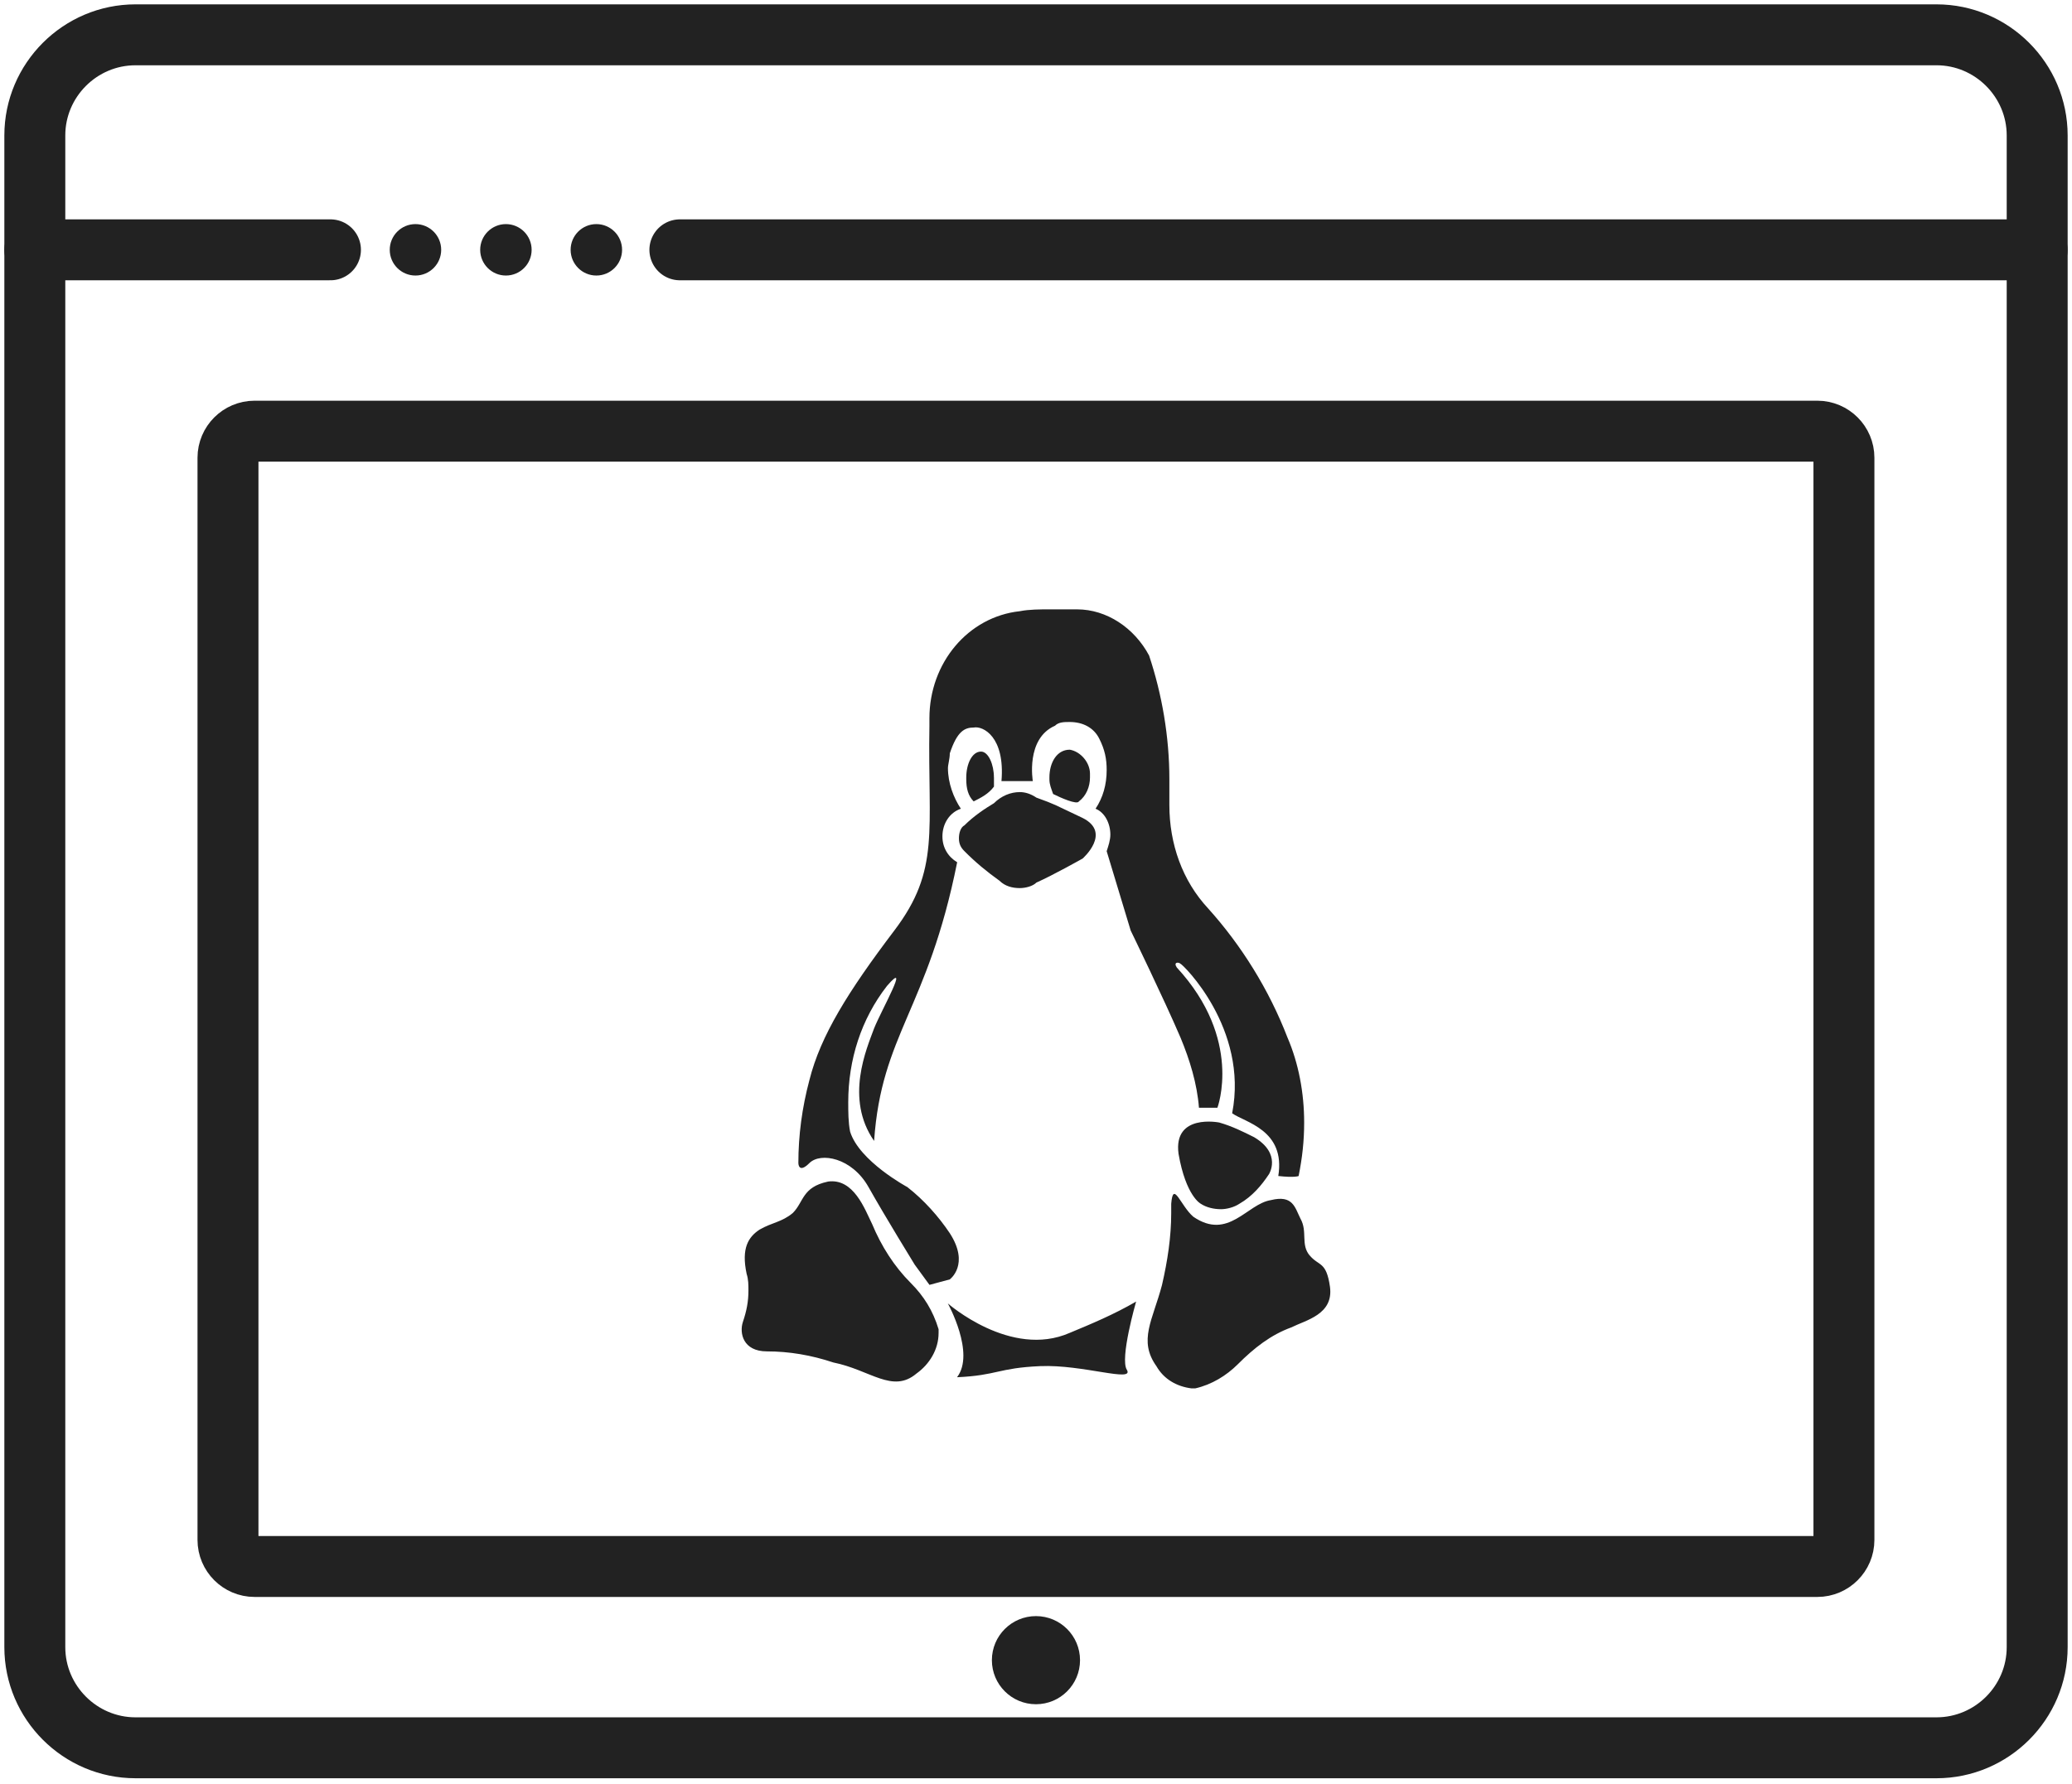
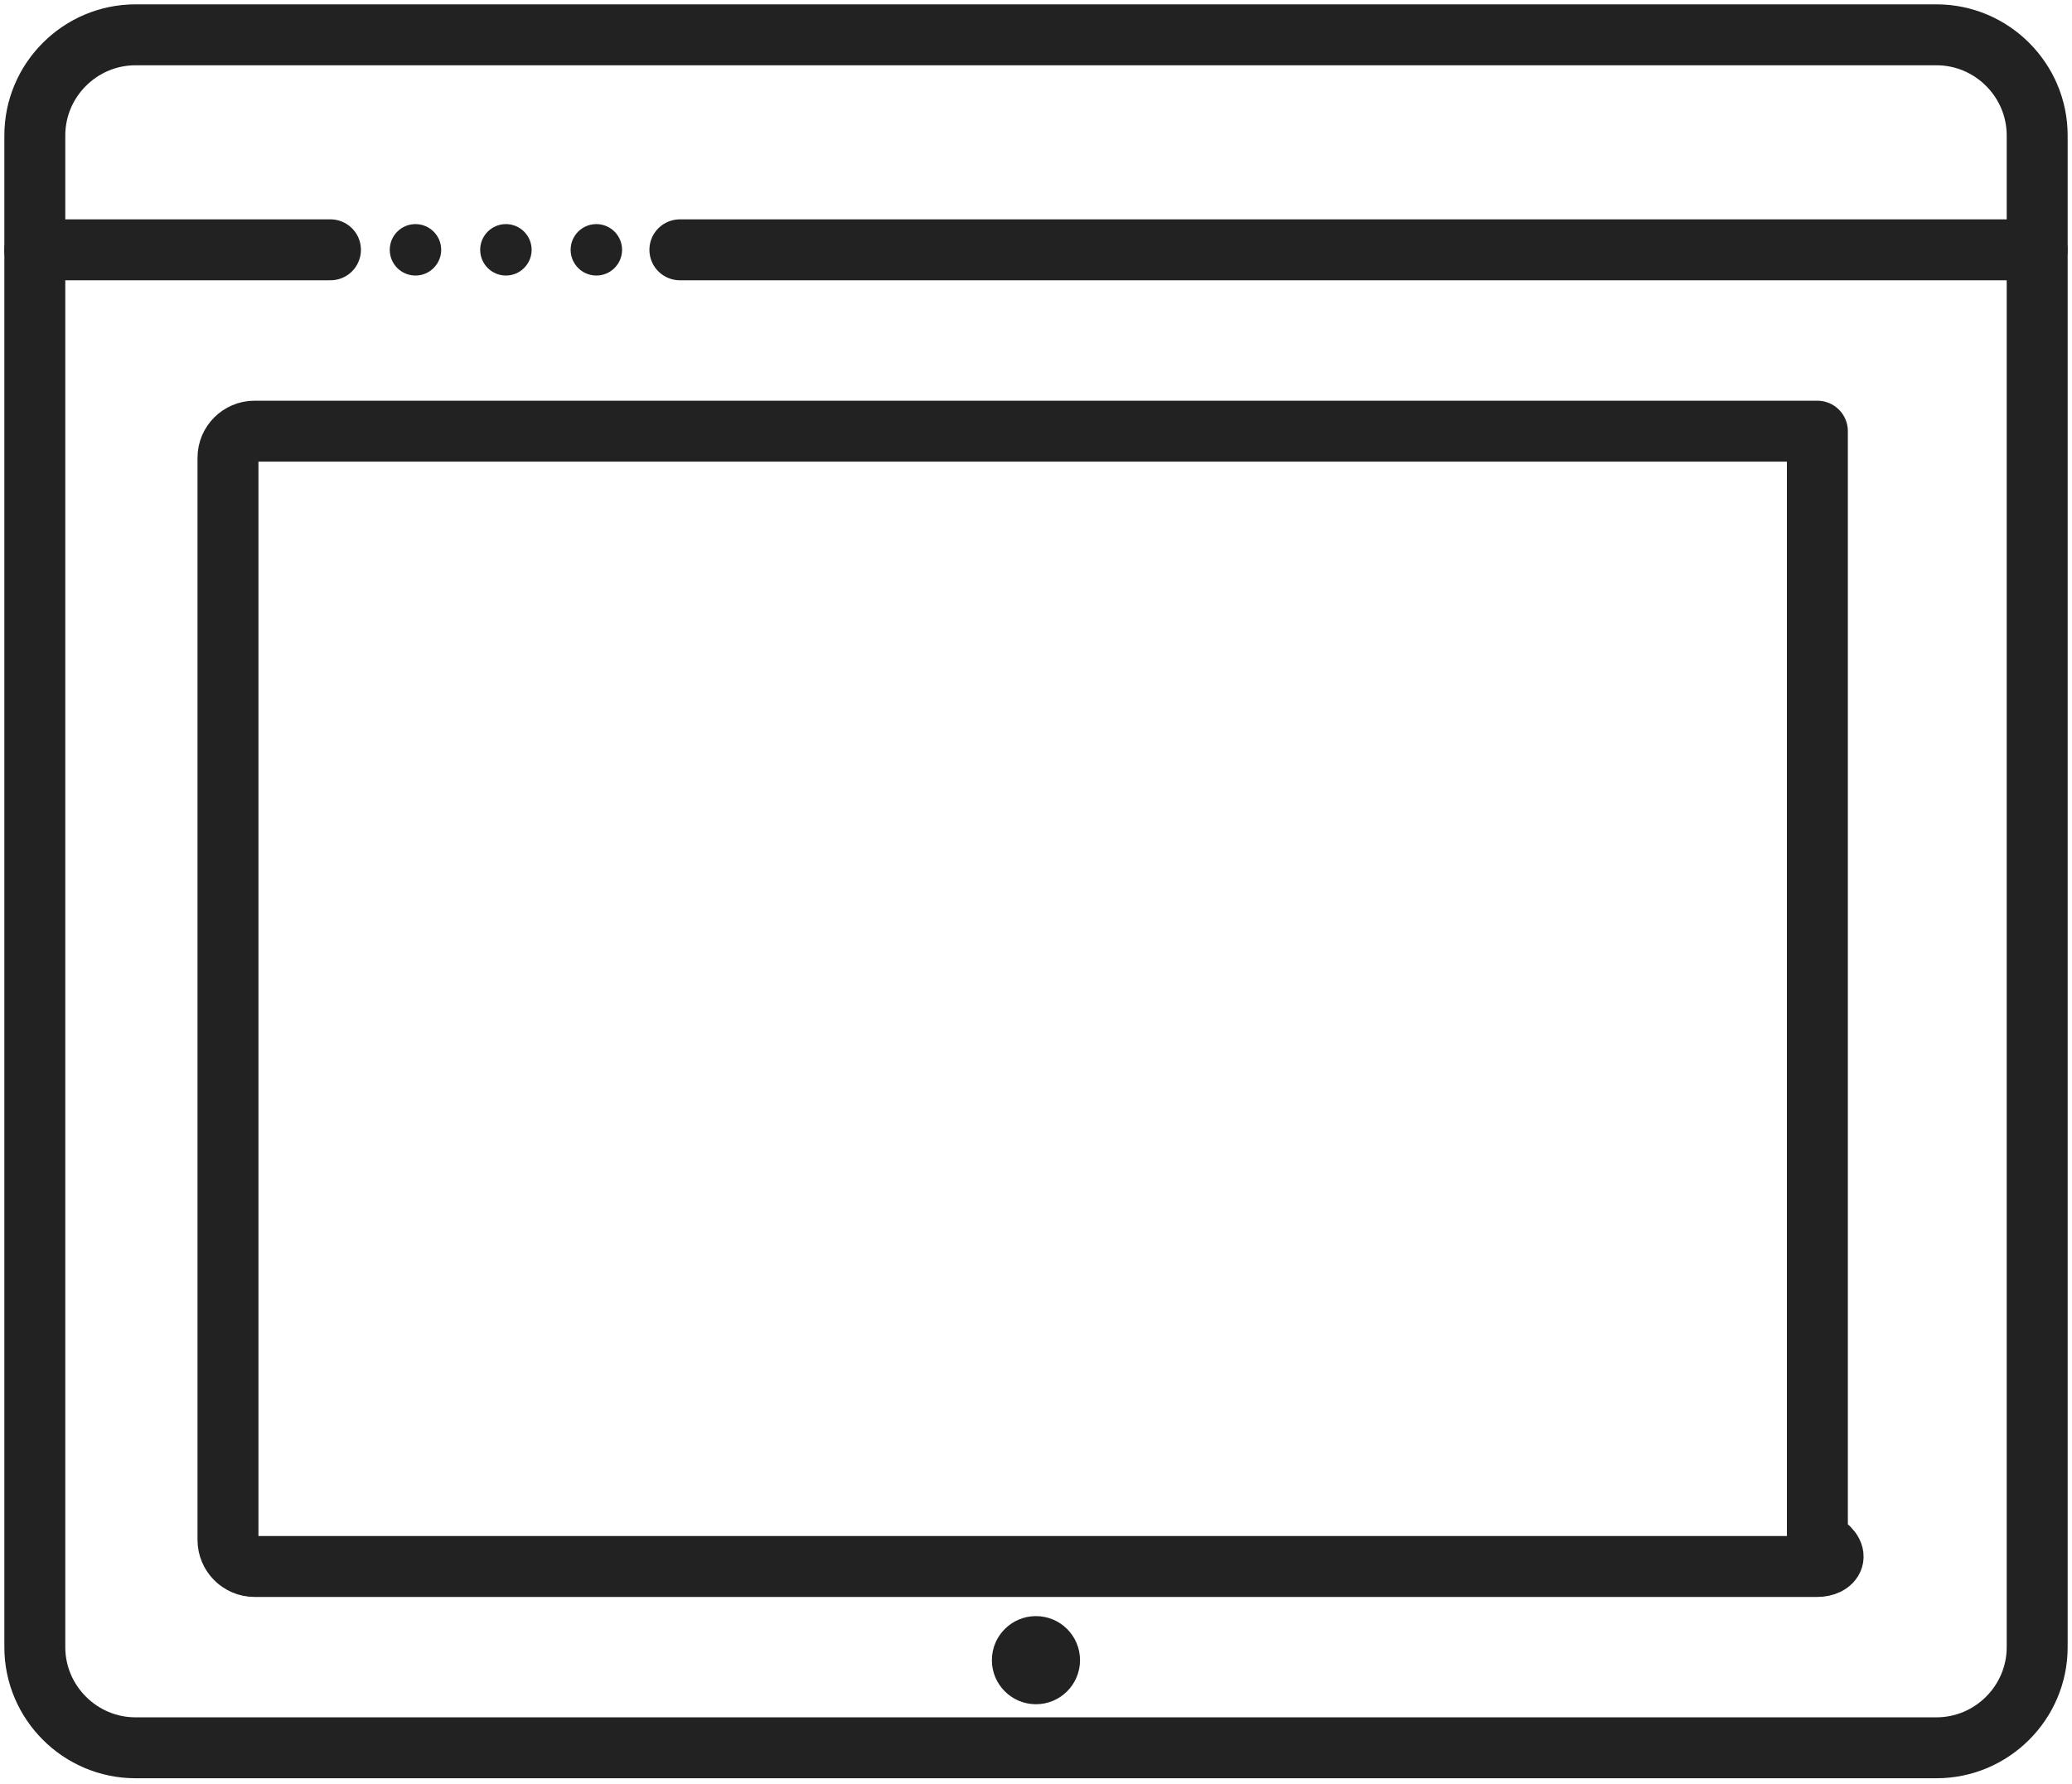
<svg xmlns="http://www.w3.org/2000/svg" width="238" height="205" viewBox="0 0 238 205" fill="none">
-   <path fill-rule="evenodd" clip-rule="evenodd" d="M134.319 92.493C134.319 96.946 135.807 101.187 138.772 104.37C142.59 108.611 145.767 113.7 147.89 119.212C149.167 122.177 149.802 125.571 149.802 128.966C149.802 131.084 149.59 132.99 149.167 135.113C149.167 135.113 148.743 135.325 146.831 135.113C147.684 129.813 143.014 128.966 141.531 127.907C143.443 118.153 135.807 110.729 135.595 110.729C135.383 110.517 134.748 110.517 135.171 111.153C142.807 119.424 139.837 127.271 139.837 127.271H137.718C137.507 124.512 136.659 121.759 135.6 119.212C133.694 114.759 129.876 106.911 129.876 106.911L127.118 97.793C127.324 97.158 127.541 96.517 127.541 95.887C127.541 94.611 126.906 93.34 125.841 92.916C126.689 91.64 127.118 90.157 127.118 88.463C127.118 87.192 126.906 86.128 126.265 84.862C125.63 83.586 124.359 82.951 122.871 82.951C122.241 82.951 121.6 82.951 121.182 83.38C117.788 84.862 118.635 89.739 118.635 89.739C117.999 89.739 117.364 89.739 116.728 89.739C116.3 89.739 115.669 89.739 115.034 89.739C115.458 84.65 112.916 83.38 111.857 83.586C110.798 83.586 109.945 84.01 109.098 86.557C109.098 87.192 108.886 87.828 108.886 88.251C108.886 89.946 109.522 91.64 110.369 92.916C109.098 93.34 108.251 94.611 108.251 96.093C108.251 97.37 108.886 98.428 109.945 99.064C106.551 116.03 101.251 118.783 100.404 131.084C97.009 126.207 99.551 120.477 100.404 118.148C101.251 116.03 104.645 110.088 101.886 113.271C98.916 117.089 97.433 121.754 97.433 126.63C97.433 127.689 97.433 128.966 97.65 130.025C98.709 133.419 104.221 136.384 104.221 136.384C106.128 137.867 107.822 139.778 109.098 141.685C111.428 145.291 109.098 146.99 109.098 146.99L106.763 147.62L105.063 145.291C105.063 145.291 101.669 139.778 99.763 136.384C97.851 132.99 94.251 132.36 92.975 133.625C91.704 134.896 91.704 133.625 91.704 133.625C91.704 130.443 92.127 127.266 92.975 124.083C94.251 118.995 97.428 113.901 102.728 106.906C108.034 99.911 106.546 95.453 106.758 83.369C106.758 82.94 106.758 82.734 106.758 82.517C106.758 76.157 111.211 70.857 117.147 70.221C118.206 70.009 119.482 70.01 120.541 70.01C121.6 70.01 122.659 70.01 123.506 70.01C123.718 70.01 123.718 70.01 123.718 70.01C127.112 70.01 130.289 72.127 131.989 75.31C133.472 79.763 134.319 84.64 134.319 89.517C134.319 90.369 134.319 91.428 134.319 92.275V92.487V92.493ZM124.354 93.975C127.742 95.675 124.354 98.64 124.354 98.64C124.354 98.64 120.959 100.552 119.048 101.399C118.624 101.828 117.777 102.034 117.142 102.034C116.289 102.034 115.447 101.823 114.806 101.187C113.324 100.128 112.048 99.069 110.782 97.793C110.353 97.37 110.147 96.946 110.147 96.31C110.147 95.675 110.358 95.04 110.782 94.823C111.841 93.763 113.112 92.916 114.171 92.281C115.023 91.434 116.082 91.005 117.142 91.005C117.777 91.005 118.418 91.216 119.048 91.64C121.383 92.493 120.742 92.275 124.354 93.975ZM140.043 128.966C141.526 129.389 142.802 130.025 144.067 130.66C147.25 132.566 145.762 134.901 145.762 134.901C144.915 136.172 143.856 137.443 142.373 138.296C141.737 138.719 140.885 138.926 140.25 138.926C139.402 138.926 138.555 138.719 137.92 138.296C137.92 138.296 136.225 137.443 135.373 132.566C134.743 127.901 140.038 128.966 140.038 128.966H140.043ZM122.866 86.128C124.142 86.345 125.201 87.616 125.201 88.887C125.201 89.098 125.201 89.098 125.201 89.316C125.201 90.375 124.777 91.434 123.93 92.074C123.718 92.498 121.812 91.645 120.965 91.222C120.753 90.586 120.541 90.163 120.541 89.527V89.321C120.541 87.621 121.388 86.133 122.871 86.133L122.866 86.128ZM114.171 89.316C114.171 89.739 114.171 90.163 114.171 90.375C113.541 91.222 112.688 91.645 111.841 92.074C111.206 91.439 110.989 90.586 110.989 89.527C110.989 89.527 110.989 89.527 110.989 89.321C110.989 87.833 111.624 86.35 112.683 86.35C113.536 86.35 114.166 87.833 114.166 89.321L114.171 89.316ZM95.087 135.754C98.058 135.33 99.334 138.931 100.176 140.631C101.235 143.178 102.718 145.508 104.629 147.419C106.112 148.902 107.171 150.596 107.811 152.72C107.811 152.937 107.811 152.937 107.811 153.143C107.811 155.055 106.752 156.749 105.27 157.808C102.511 160.138 99.964 157.385 95.723 156.537C93.181 155.69 90.639 155.261 88.087 155.261C85.334 155.261 84.91 153.143 85.334 151.872C85.763 150.596 85.969 149.537 85.969 148.266C85.969 147.631 85.969 146.996 85.763 146.36C85.127 143.39 85.969 142.119 87.245 141.272C88.728 140.424 89.787 140.424 91.063 139.365C92.339 138.089 92.122 136.395 95.087 135.759V135.754ZM150.437 144.237C151.496 145.508 152.344 144.872 152.767 147.843C153.196 151.02 150.014 151.661 148.319 152.508C145.984 153.36 144.073 154.843 142.166 156.755C140.89 158.025 139.196 159.084 137.29 159.513C137.078 159.513 137.078 159.513 136.866 159.513C135.166 159.302 133.684 158.454 132.836 156.966C130.718 154.001 132.413 151.666 133.472 147.636C134.107 144.883 134.531 142.129 134.531 139.371C134.531 138.942 134.531 138.735 134.531 138.312C134.748 135.553 135.59 138.523 137.072 139.794C141.102 142.553 143.225 138.312 145.979 137.883C148.521 137.253 148.738 138.735 149.373 140.001C150.22 141.489 149.373 142.971 150.432 144.242L150.437 144.237ZM108.871 149.749C108.871 149.749 116.082 156.109 122.866 153.138C125.413 152.079 127.954 151.02 130.501 149.537C130.501 149.537 128.595 156.109 129.442 157.385C130.295 158.867 124.359 156.749 119.477 156.956C114.6 157.173 114.6 158.015 109.93 158.232C112.048 155.473 108.871 149.749 108.871 149.749Z" fill="#222222" />
  <path fill-rule="evenodd" clip-rule="evenodd" d="M15.565 4H222.435C228.795 4 234 9.2 234 15.559V189.245C234 195.605 228.8 200.805 222.435 200.805H15.565C9.205 200.805 4 195.605 4 189.245V15.559C4 9.2 9.2 4 15.565 4Z" stroke="#222222" stroke-width="7" stroke-miterlimit="22.926" stroke-linecap="round" stroke-linejoin="round" />
  <path d="M4 28.702H37.958" stroke="#222222" stroke-width="7" stroke-miterlimit="22.926" stroke-linecap="round" stroke-linejoin="round" />
  <path d="M78.095 28.702H233.995" stroke="#222222" stroke-width="7" stroke-miterlimit="22.926" stroke-linecap="round" stroke-linejoin="round" />
-   <path fill-rule="evenodd" clip-rule="evenodd" d="M29.237 49.538H208.753C210.431 49.538 211.803 50.91 211.803 52.588V176.924C211.803 178.602 210.431 179.974 208.753 179.974H29.237C27.558 179.974 26.187 178.602 26.187 176.924V52.588C26.187 50.91 27.558 49.538 29.237 49.538Z" stroke="#222222" stroke-width="7" stroke-miterlimit="22.926" stroke-linecap="round" stroke-linejoin="round" />
+   <path fill-rule="evenodd" clip-rule="evenodd" d="M29.237 49.538H208.753V176.924C211.803 178.602 210.431 179.974 208.753 179.974H29.237C27.558 179.974 26.187 178.602 26.187 176.924V52.588C26.187 50.91 27.558 49.538 29.237 49.538Z" stroke="#222222" stroke-width="7" stroke-miterlimit="22.926" stroke-linecap="round" stroke-linejoin="round" />
  <path fill-rule="evenodd" clip-rule="evenodd" d="M58.111 25.747C59.742 25.747 61.066 27.071 61.066 28.702C61.066 30.333 59.742 31.657 58.111 31.657C56.48 31.657 55.156 30.333 55.156 28.702C55.156 27.071 56.48 25.747 58.111 25.747Z" fill="#222222" />
  <path fill-rule="evenodd" clip-rule="evenodd" d="M47.722 25.747C49.353 25.747 50.677 27.071 50.677 28.702C50.677 30.333 49.353 31.657 47.722 31.657C46.091 31.657 44.768 30.333 44.768 28.702C44.768 27.071 46.091 25.747 47.722 25.747Z" fill="#222222" />
  <path fill-rule="evenodd" clip-rule="evenodd" d="M68.5 25.747C70.131 25.747 71.455 27.071 71.455 28.702C71.455 30.333 70.131 31.657 68.5 31.657C66.869 31.657 65.545 30.333 65.545 28.702C65.545 27.071 66.869 25.747 68.5 25.747Z" fill="#222222" />
  <path fill-rule="evenodd" clip-rule="evenodd" d="M118.995 185.676C121.791 185.676 124.057 187.943 124.057 190.739C124.057 193.534 121.791 195.801 118.995 195.801C116.199 195.801 113.933 193.534 113.933 190.739C113.933 187.943 116.199 185.676 118.995 185.676Z" fill="#222222" />
</svg>